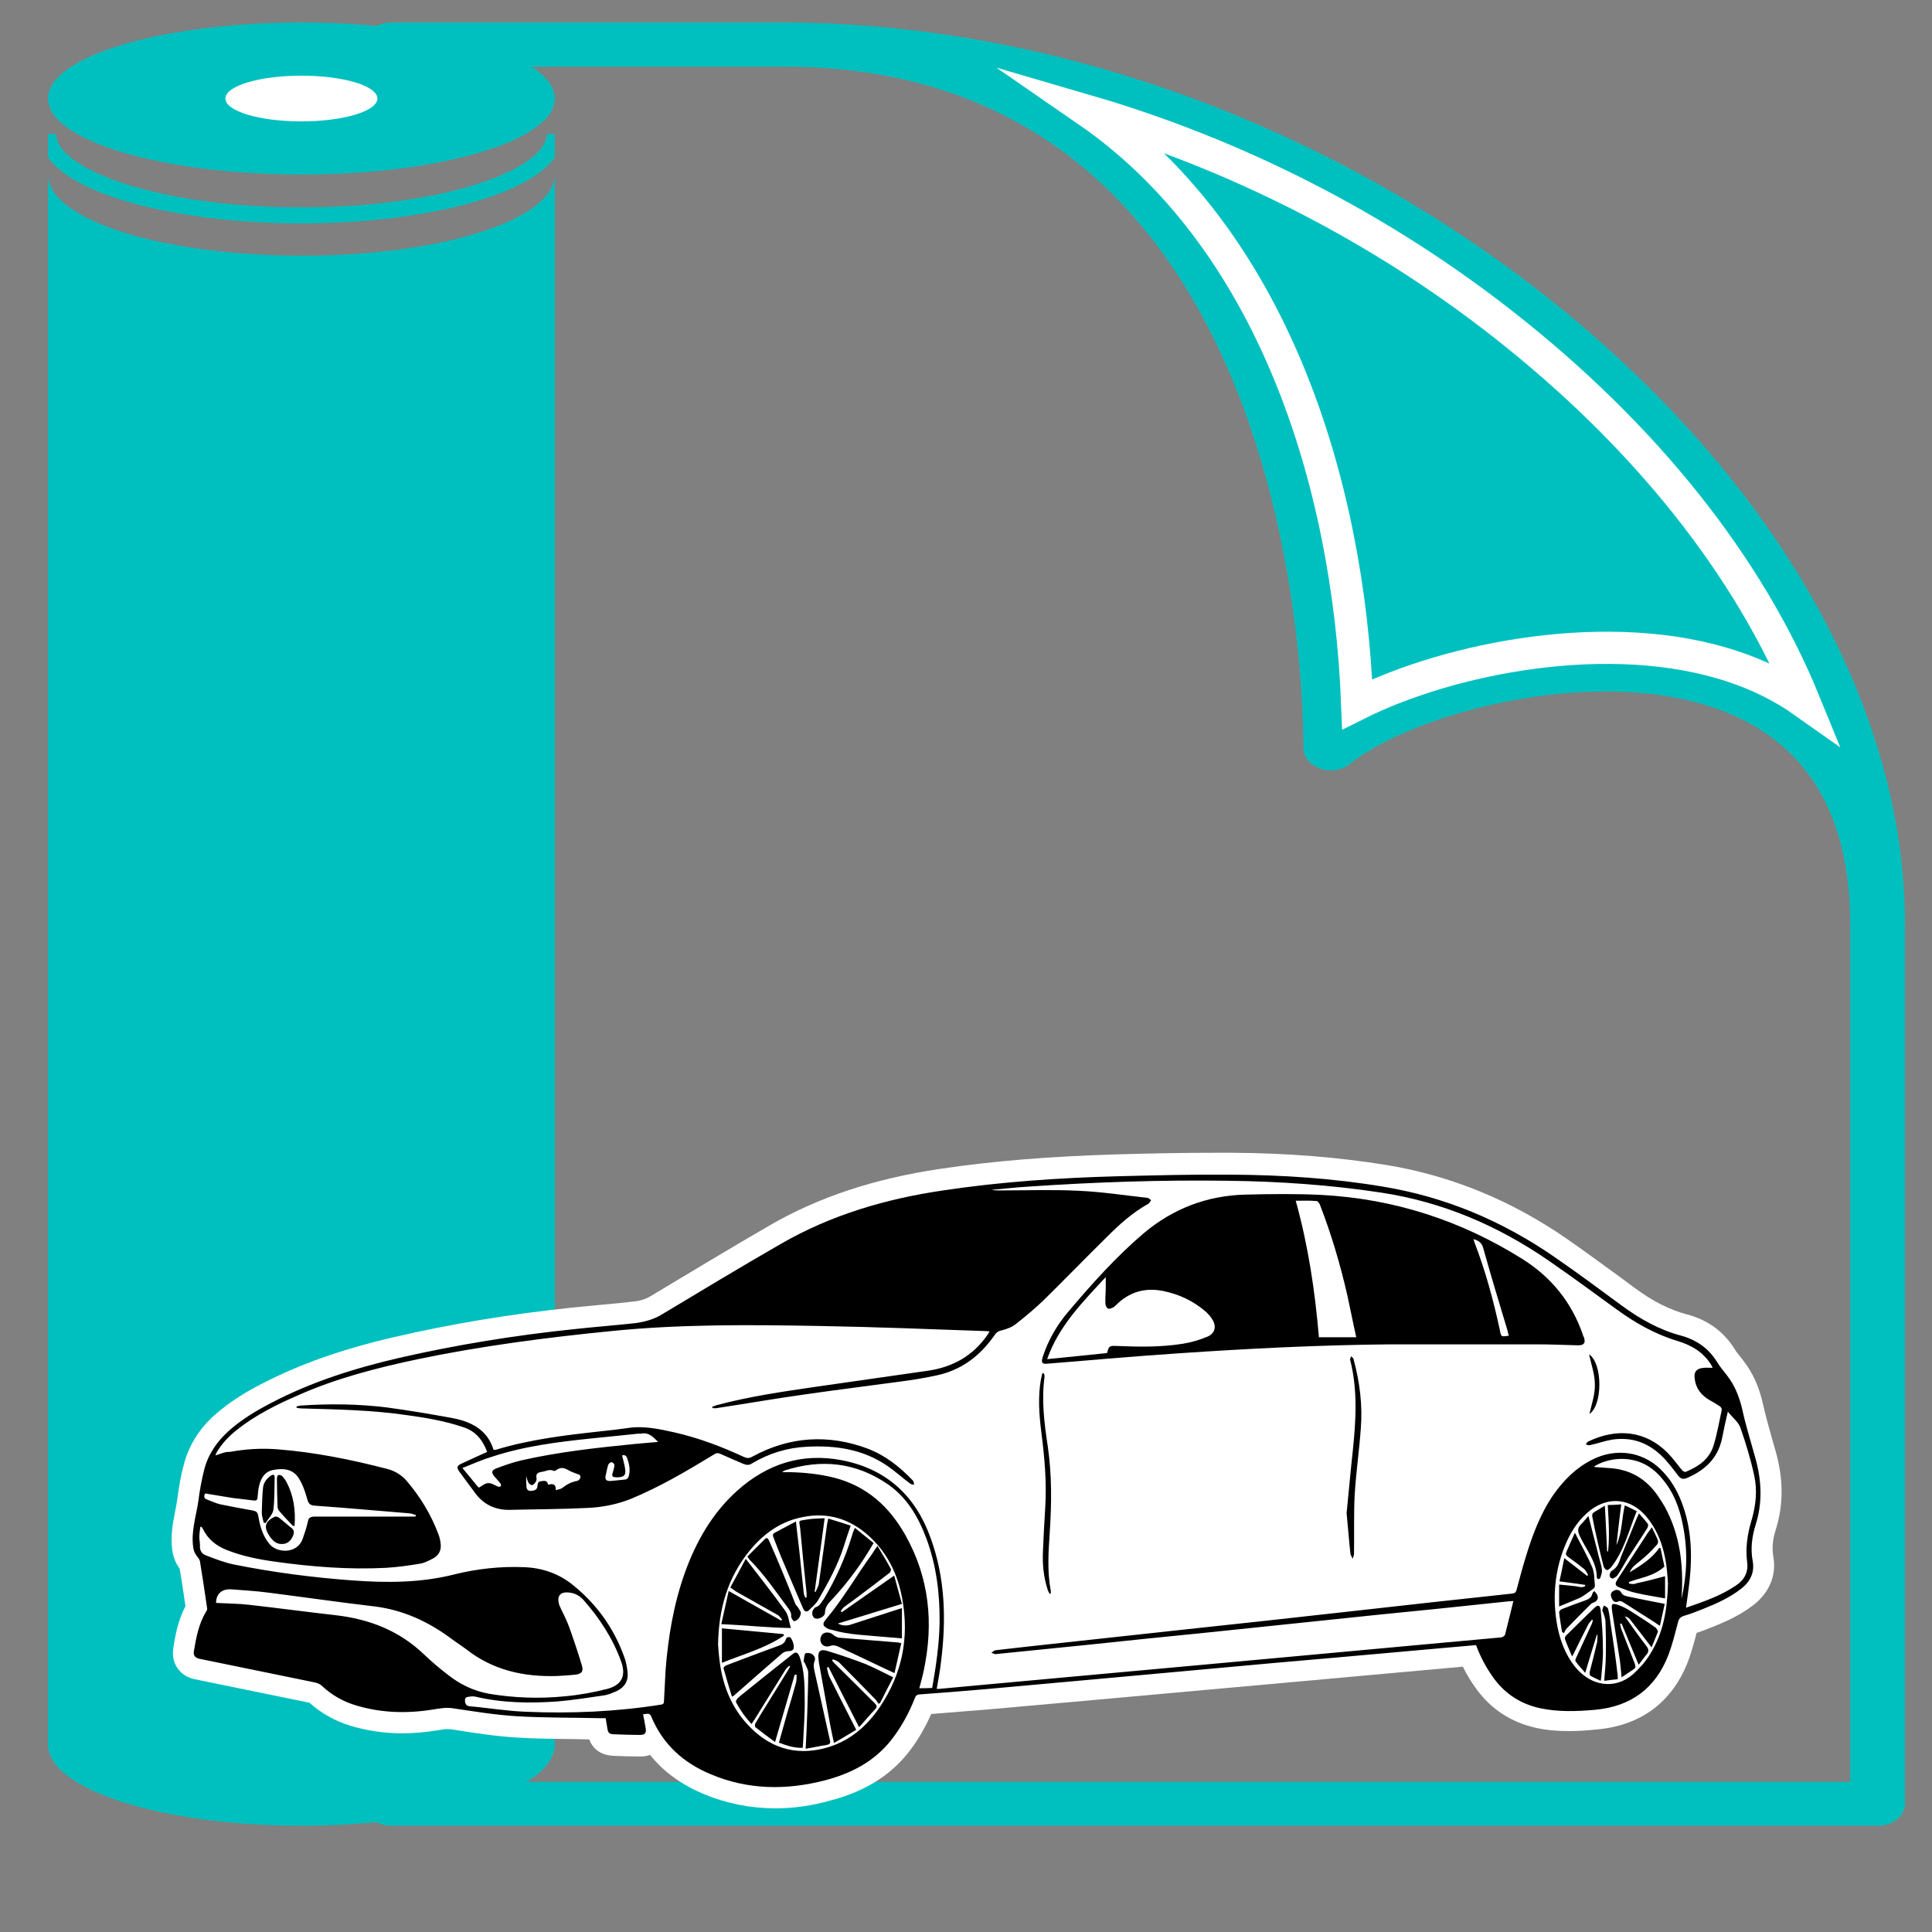
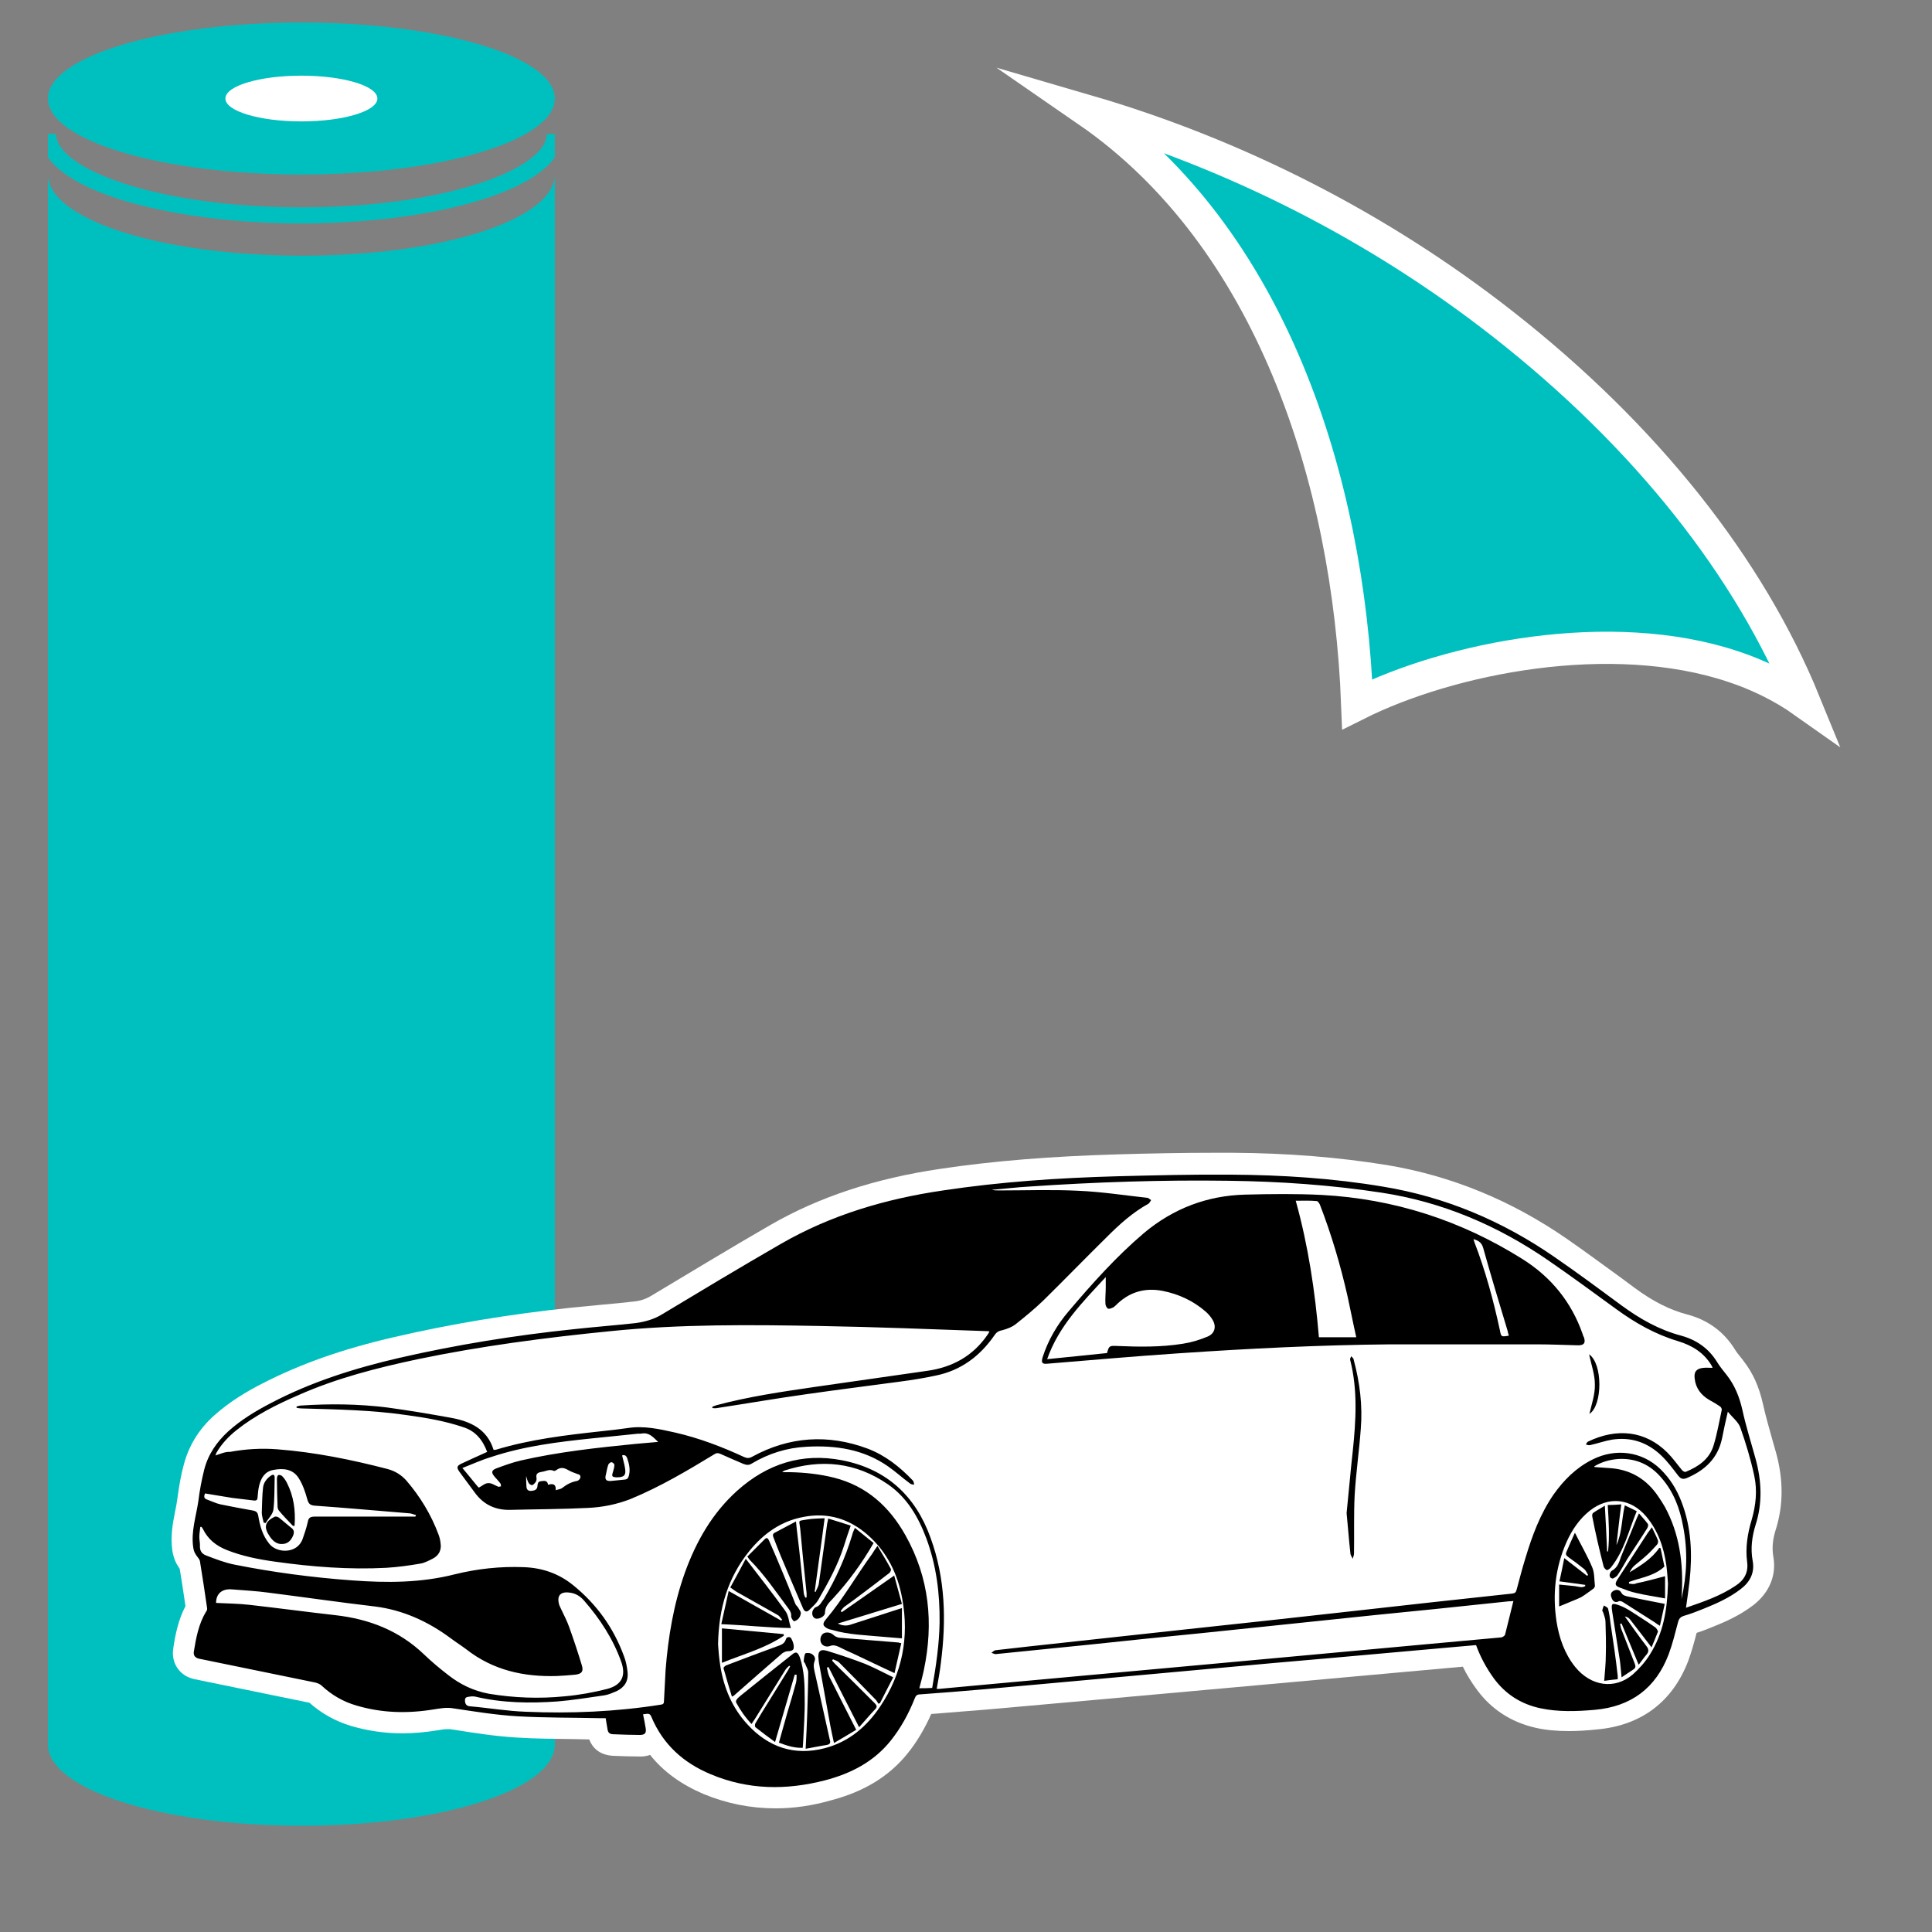
<svg xmlns="http://www.w3.org/2000/svg" id="Layer_1" viewBox="0 0 60 60" style="enable-background:new 0 0 60 60;">
  <rect x="0" y="0" width="60" height="60" fill="#808080" stroke="none" />
  <style>.st0{fill:#00C0BF;}
.st1{fill:#FFFFFF;}
.st2{fill:#00C0BF;stroke:#FFFFFF;stroke-miterlimit:10;}</style>
  <g>
    <g>
      <g>
        <g>
          <path class="st0" d="M17.23 5.42v48.76c0 1.4-3.53 2.52-7.87 2.52-4.35.0-7.87-1.13-7.87-2.52V5.42c0 1.4 3.53 2.52 7.87 2.52C13.71 7.95 17.23 6.82 17.23 5.42z" />
          <ellipse class="st0" cx="9.36" cy="3.06" rx="7.87" ry="2.36" />
          <ellipse class="st1" cx="9.36" cy="3.06" rx="2.36" ry=".71" />
        </g>
-         <path class="st0" d="M47.87 9.09C41.05 3.76 32.48.7 24.35.7h-12.2c-.46.0-.84.31-.84.69.0.37.38.68.84.68h12.2c15.68.0 16.13 19 16.13 21.17.0.28.21.52.53.63.31.11.68.05.92-.15 1.93-1.55 7.39-3.04 11.24-1.76 2.85.95 4.29 3.22 4.29 6.74v26.64l.85 1.36c.47.0.85-.3.85-.68V28.7C59.16 21.86 55.05 14.72 47.87 9.09zM53.82 20.7c-3.8-1.27-8.79-.27-11.67 1.17-.27-7-2.69-14.5-8.37-18.42 4.59 1.34 9.04 3.59 12.9 6.62 4.44 3.48 7.65 7.55 9.36 11.74C55.32 21.3 54.55 20.94 53.82 20.7zm3.64 34.64H12.15c-.46.0-.84.3-.84.68s.38.68.84.68h46.16L57.46 55.34z" />
        <path class="st2" d="M56.04 21.81c-.72-.51-1.49-.87-2.22-1.11-3.8-1.27-8.79-.27-11.67 1.17-.27-7-2.69-14.5-8.37-18.42 4.59 1.34 9.04 3.59 12.9 6.62 4.44 3.48 7.65 7.55 9.36 11.74z" />
        <g>
          <path class="st0" d="M17.23 4.16v.72c-.06.1-.15.2-.25.29-1.23 1.15-4.5 1.77-7.62 1.77s-6.4-.62-7.62-1.77c-.1-.09-.19-.19-.25-.29V4.16h.25c0 1.08 3.13 2.28 7.62 2.28s7.62-1.2 7.62-2.28h.25z" />
        </g>
      </g>
    </g>
  </g>
  <g>
    <path class="st1" d="M24.09 56.16c-.78.0-1.53-.15-2.25-.45-.68-.29-1.24-.69-1.65-1.21-.08.03-.18.05-.3.05-.28.0-.55-.01-.81-.02-.39-.01-.66-.19-.78-.51l-.43-.01C17.25 54 16.64 54 16.03 53.96c-.65-.04-1.3-.14-1.92-.24l-.15-.02c-.02.0-.03.0-.05.0-.13.0-.21.02-.28.03-.43.07-.79.1-1.14.1-.55.0-1.08-.08-1.59-.23-.49-.15-.92-.39-1.29-.72l-3.56-.73c-.46-.09-.74-.49-.67-.95.06-.41.15-.88.38-1.32-.06-.39-.11-.77-.18-1.16-.04-.06-.07-.11-.1-.16-.07-.14-.11-.28-.13-.42-.06-.45.02-.85.09-1.21.03-.13.05-.26.07-.4.05-.37.11-.73.2-1.05.15-.57.46-1.09.94-1.52.49-.44 1.04-.76 1.47-.98 1.18-.61 2.49-1.08 4.14-1.46 1.73-.4 3.52-.7 5.49-.91.31-.03.62-.06.93-.09.33-.03.67-.06 1-.1.21-.02.38-.08.53-.17 1.24-.74 2.47-1.49 3.72-2.21 1.51-.87 3.24-1.44 5.27-1.74 1.67-.25 3.46-.39 5.49-.45 1.02-.03 2.04-.05 3.06-.05h.51c1.74.01 3.31.14 4.8.38 2 .33 3.88 1.1 5.61 2.3.58.4 1.14.82 1.71 1.23l.39.29c.57.42 1.09.68 1.62.82.65.17 1.15.54 1.49 1.09.06.1.14.19.21.28l.06.08c.29.37.48.8.6 1.33.08.36.18.71.28 1.07l.12.42c.24.86.24 1.66-.01 2.44-.09.29-.11.55-.07.8.11.59-.12 1.13-.62 1.52-.42.32-.87.52-1.3.69-.15.06-.3.12-.46.17-.08.32-.16.59-.26.87-.49 1.28-1.47 2.01-2.84 2.13-.29.03-.58.05-.86.05-.38.0-.72-.03-1.03-.1-.76-.17-1.38-.57-1.83-1.18-.17-.23-.32-.47-.44-.72.0.0-13.92 1.26-14.77 1.33-.58.05-1.16.09-1.74.14-.2.45-.44.86-.73 1.22-.57.71-1.35 1.19-2.38 1.46C25.22 56.08 24.64 56.16 24.09 56.16z" />
    <path class="st1" d="M54.52 45.3c-.14-.51-.3-1.01-.41-1.52-.09-.39-.23-.75-.48-1.07-.11-.14-.22-.27-.31-.42-.26-.42-.64-.68-1.11-.81-.68-.18-1.28-.52-1.84-.93-.69-.51-1.38-1.02-2.09-1.51-1.62-1.12-3.39-1.87-5.34-2.19-1.56-.26-3.12-.36-4.7-.37-1.18-.01-2.36.02-3.54.05-1.81.05-3.62.17-5.41.44-1.78.26-3.48.76-5.04 1.66-1.25.72-2.48 1.46-3.71 2.2-.25.15-.52.22-.8.26-.64.07-1.29.12-1.93.19-1.82.19-3.62.48-5.41.89-1.38.32-2.72.74-3.98 1.4-.48.25-.93.52-1.33.88-.36.33-.63.72-.75 1.2-.08.32-.14.64-.18.97C6.09 47.09 5.93 47.56 6 48.05c.01.07.03.15.07.21.04.08.13.15.14.23.08.48.15.96.22 1.44.01.04.0.09-.03.12-.23.38-.31.81-.38 1.24C6 51.41 6.06 51.48 6.17 51.51c1.2.25 2.41.49 3.61.74.08.02.16.05.21.1.31.29.67.5 1.09.62.78.23 1.57.25 2.37.12.2-.03.39-.07.6-.04.67.1 1.34.21 2.01.25.86.05 1.73.04 2.59.06.05.0.1.0.16.0.02.11.03.2.05.3.02.16.06.2.23.2.26.01.52.02.78.02.16.0.21-.06.18-.22-.02-.14-.05-.27-.08-.42.12-.01.21-.06.26.08.36.86 1 1.43 1.84 1.78 1.16.49 2.35.5 3.55.19.8-.21 1.51-.57 2.04-1.23.32-.4.56-.84.75-1.32.03-.08.07-.12.17-.12.67-.05 1.34-.1 2.01-.16 1.22-.11 2.43-.22 3.65-.33 1.1-.1 2.2-.2 3.3-.3 1.31-.12 2.61-.24 3.92-.35 1.12-.1 2.24-.2 3.36-.3.34-.03.68-.06 1.02-.09.14.38.32.71.55 1.03.36.49.84.8 1.44.93.56.12 1.13.1 1.7.05 1.12-.1 1.89-.67 2.29-1.72.12-.32.2-.65.29-.99.03-.12.07-.17.19-.21.21-.06.41-.14.61-.22.4-.16.8-.34 1.15-.61.29-.22.44-.51.37-.88-.07-.38-.02-.75.09-1.11C54.74 46.68 54.71 45.99 54.52 45.3z" />
    <g>
      <g>
        <path d="M54.52 45.3c-.14-.51-.3-1.01-.41-1.52-.09-.39-.23-.75-.48-1.07-.11-.14-.22-.27-.31-.42-.26-.42-.64-.68-1.11-.81-.68-.18-1.28-.52-1.84-.93-.69-.51-1.38-1.02-2.09-1.51-1.62-1.12-3.39-1.87-5.34-2.19-1.56-.26-3.12-.36-4.7-.37-1.18-.01-2.36.02-3.54.05-1.81.05-3.62.17-5.41.44-1.78.26-3.48.76-5.04 1.66-1.25.72-2.48 1.46-3.71 2.2-.25.15-.52.22-.8.26-.64.07-1.29.12-1.93.19-1.82.19-3.62.48-5.41.89-1.38.32-2.72.74-3.98 1.4-.48.25-.93.52-1.33.88-.36.33-.63.72-.75 1.2-.08.32-.14.64-.18.97C6.09 47.09 5.93 47.56 6 48.05c.01.07.03.15.07.21.04.08.13.15.14.23.08.48.15.96.22 1.44.01.04.0.09-.03.12-.23.38-.31.81-.38 1.24C6 51.41 6.06 51.48 6.17 51.51c1.2.25 2.41.49 3.61.74.08.02.16.05.21.1.31.29.67.5 1.09.62.78.23 1.57.25 2.37.12.2-.03.39-.07.6-.04.67.1 1.34.21 2.01.25.86.05 1.73.04 2.59.06.05.0.1.0.16.0.02.11.03.2.05.3.02.16.06.2.23.2.26.01.52.02.78.02.16.0.21-.06.18-.22-.02-.14-.05-.27-.08-.42.12-.01.21-.06.26.08.36.86 1 1.43 1.84 1.78 1.16.49 2.35.5 3.55.19.8-.21 1.51-.57 2.04-1.23.32-.4.56-.84.75-1.32.03-.08.07-.12.17-.12.67-.05 1.34-.1 2.01-.16 1.22-.11 2.43-.22 3.65-.33 1.1-.1 2.2-.2 3.3-.3 1.31-.12 2.61-.24 3.92-.35 1.12-.1 2.24-.2 3.36-.3.34-.03.68-.06 1.02-.09.14.38.32.71.55 1.03.36.49.84.8 1.44.93.56.12 1.13.1 1.7.05 1.12-.1 1.89-.67 2.29-1.72.12-.32.2-.65.29-.99.03-.12.07-.17.19-.21.21-.06.41-.14.61-.22.4-.16.8-.34 1.15-.61.29-.22.44-.51.37-.88-.07-.38-.02-.75.09-1.11C54.74 46.68 54.71 45.99 54.52 45.3zM6.37 46.38c.28.05.56.09.85.14.22.03.45.05.67.08C7.97 46.61 8 46.57 8 46.49c.01-.12.02-.24.05-.36.06-.23.17-.43.44-.48.31-.06.61-.03.79.26.12.19.2.42.26.64.04.15.09.2.24.21.99.07 1.97.16 2.96.24.06.01.12.04.18.05-.01.02-.01.03-.02.05-.24.0-.48.0-.72.0-.8.0-1.61.0-2.41.0-.12.0-.19.03-.21.16-.04.18-.1.36-.16.53-.17.48-.81.45-1.04.15-.21-.26-.29-.56-.34-.87C8 46.97 7.96 46.93 7.85 46.91c-.33-.06-.67-.12-1-.19-.14-.03-.28-.1-.42-.15C6.34 46.54 6.32 46.48 6.37 46.38zm7.55 5.64c-.26-.2-.51-.41-.74-.63-.78-.75-1.71-1.11-2.77-1.23-.89-.1-1.77-.22-2.66-.32-.34-.04-.68-.04-1.04-.06.0-.28.18-.45.5-.42.37.03.75.05 1.12.1 1.1.14 2.2.3 3.31.43.88.11 1.66.47 2.36.99.16.12.32.22.48.34.83.65 1.78.86 2.81.83.19-.01.37-.02.56-.04.21-.02.28-.1.22-.29-.12-.4-.25-.79-.39-1.18-.07-.2-.17-.39-.26-.58-.02-.04-.03-.07-.05-.11-.09-.29.03-.43.32-.39.18.02.33.11.45.25.49.56.9 1.19 1.15 1.89.16.44.02.73-.43.85-.43.11-.87.19-1.32.23-.79.08-1.58.05-2.36-.08C14.7 52.51 14.29 52.31 13.92 52.02zM27.34 52.99c-.42.63-.97 1.1-1.72 1.3-.95.25-1.76-.03-2.41-.74-.47-.51-.73-1.13-.84-1.81-.04-.25-.06-.51-.07-.67.02-1.14.31-2.08.97-2.9.44-.54.98-.93 1.68-1.06.76-.15 1.43.06 2 .56.6.53.93 1.21 1.07 1.98C28.24 50.85 28.02 51.97 27.34 52.99zM28.55 52.43c.05-.19.1-.37.14-.56C29 50.4 28.86 49 28.12 47.68c-.5-.89-1.2-1.53-2.22-1.79-.44-.11-.9-.16-1.35-.17-.08.0-.16.0-.26.0.04-.03.05-.04.07-.05 1.14-.37 2.22-.26 3.22.43.59.41.94 1.01 1.19 1.68.31.84.42 1.71.41 2.6-.01.68-.11 1.36-.23 2.04C28.81 52.43 28.69 52.43 28.55 52.43zm22.69-1.05c-.14.23-.33.44-.53.62-.56.48-1.3.37-1.79-.23-.33-.41-.5-.9-.58-1.41-.13-.85-.04-1.68.31-2.47.17-.38.4-.72.73-.98.58-.45 1.26-.38 1.74.18.37.44.55.96.63 1.52.03.22.04.44.05.57C51.78 50.01 51.65 50.73 51.24 51.38zM52.22 49.66c0-.06.01-.11.01-.17.05-.94-.07-1.86-.53-2.7-.06-.1-.12-.2-.19-.3-.37-.56-.89-.87-1.57-.9-.14-.01-.28-.02-.42-.03.0.0.0-.01-.01-.02.23-.14.48-.21.75-.23.55-.03 1 .18 1.35.6.37.43.56.94.66 1.49C52.42 48.16 52.39 48.91 52.22 49.66zM54.26 48.52c.04.31-.09.55-.35.72-.47.32-1 .5-1.55.69.04-.29.08-.55.11-.82.09-.84.06-1.67-.25-2.47-.15-.39-.36-.73-.66-1.02-.56-.54-1.38-.66-2.11-.29-.5.25-.88.63-1.2 1.08-.42.61-.67 1.29-.88 1.99-.1.32-.18.64-.27.97-.02.08-.05.11-.14.12-1.67.18-3.33.36-5 .55-1.71.19-3.41.38-5.12.56-1.62.18-3.25.35-4.87.53-.35.04-.71.08-1.06.12-.04.01-.08.05-.12.08.04.01.09.04.13.04.99-.1 1.98-.2 2.97-.3 1.14-.12 2.27-.24 3.41-.35 1.22-.13 2.44-.25 3.65-.38s2.41-.25 3.62-.37c.76-.08 1.53-.16 2.29-.24.04.0.08.0.14-.01-.09.36-.17.7-.26 1.05-.01.03-.07.07-.11.08-.77.07-1.53.14-2.3.21-1.2.11-2.4.22-3.59.33-1.09.1-2.18.2-3.27.3-1.21.11-2.41.22-3.62.33-1.09.1-2.19.2-3.28.3-.43.04-.86.08-1.3.12-.06.01-.11.01-.18.01.05-.28.1-.54.13-.81.17-1.32.14-2.62-.32-3.88-.47-1.31-1.37-2.14-2.75-2.41-1.24-.24-2.32.11-3.25.94-.78.7-1.28 1.58-1.63 2.55-.35.98-.52 2-.6 3.03-.02.32-.03.64-.05.96.0.07-.02.1-.1.11-1.39.22-2.79.28-4.19.22-.58-.02-1.16-.12-1.74-.17-.12-.01-.15-.09-.15-.19.0-.1.08-.1.15-.11.05-.01.11-.01.17.0.84.2 1.7.21 2.55.15.49-.04.97-.12 1.46-.19.13-.02.26-.08.38-.13.25-.12.37-.32.34-.59-.02-.17-.05-.34-.11-.49-.32-.88-.85-1.62-1.58-2.21-.44-.36-.96-.54-1.53-.56-.73-.03-1.45.05-2.14.22-1.06.27-2.12.27-3.2.19-1.23-.09-2.45-.25-3.65-.49-.3-.06-.58-.17-.87-.28-.16-.06-.21-.16-.2-.33.0-.08-.02-.16-.02-.25.0-.1.02-.21.03-.31.01.0.03.0.04.0.01.02.03.04.04.06.16.33.42.53.75.66.48.19.99.29 1.5.36 1.14.16 2.29.25 3.44.19.35-.02.71-.07 1.06-.13.13-.02.26-.09.38-.15.2-.1.29-.27.25-.5-.01-.09-.03-.17-.06-.25-.23-.62-.57-1.18-1-1.68-.16-.18-.36-.3-.59-.36-1.12-.29-2.25-.52-3.41-.61-.5-.04-.99-.01-1.48.08C7 45.08 6.85 45.15 6.69 45.2c.01-.02.02-.05.03-.08.16-.28.38-.51.63-.71.58-.46 1.24-.79 1.91-1.08 1.19-.53 2.45-.85 3.72-1.12 1.97-.41 3.97-.67 5.98-.87 2.17-.22 4.34-.2 6.51-.16 1.73.03 3.46.1 5.18.16.02.0.04.0.08.01-.02.04-.04.07-.06.1-.45.66-1.09 1.01-1.86 1.12-1.16.17-2.33.33-3.49.5-1.03.15-2.06.3-3.07.57-.04.01-.08.03-.13.05.0.01.0.03.01.04.04.0.09.01.13.0.92-.14 1.84-.3 2.77-.43.97-.14 1.94-.26 2.9-.39.38-.05.76-.11 1.13-.19.79-.16 1.38-.61 1.83-1.26.06-.09.13-.13.24-.15.15-.04.31-.1.43-.2.29-.23.58-.47.85-.73.66-.65 1.31-1.32 1.97-1.97.39-.39.8-.76 1.29-1.03.03-.02.05-.07.08-.11-.04-.02-.08-.07-.12-.07-.72-.08-1.43-.19-2.15-.22-.81-.04-1.62-.01-2.44-.01-.08.0-.16.0-.24-.02.39-.03.78-.08 1.16-.1 2.06-.14 4.13-.21 6.2-.18 1.59.02 3.18.13 4.75.37 1.89.29 3.6 1.02 5.17 2.1.71.49 1.42 1.01 2.12 1.52.59.43 1.21.78 1.91.99.43.13.8.35 1.04.75.01.02.02.04.03.06.0.0.0.01.0.02-.09.0-.19-.01-.28.0-.21.02-.3.12-.27.33.03.3.2.52.46.67.11.06.23.13.33.2.03.02.06.08.05.11-.08.36-.14.73-.25 1.09-.13.44-.48.67-.87.83-.03.01-.08-.02-.11-.05-.15-.18-.29-.38-.46-.55-.68-.68-1.57-.77-2.46-.34-.03.01-.05.06-.07.09.04.01.09.03.13.02.23-.05.45-.13.68-.17.59-.09 1.1.08 1.53.49.2.19.36.41.53.63.08.1.15.12.27.07.56-.24.96-.61 1.09-1.23.05-.26.11-.53.18-.83.14.18.33.32.39.5.17.48.32.98.43 1.49.1.46.05.92-.08 1.37C54.27 47.63 54.2 48.07 54.26 48.52z" />
        <path d="M49.15 41.43c-.35-1-.98-1.77-1.87-2.33-1.91-1.2-3.99-1.87-6.23-1.99-.79-.04-1.59-.03-2.38-.01-1.18.03-2.23.43-3.14 1.19-.86.73-1.61 1.57-2.34 2.43-.36.42-.64.9-.81 1.43-.05.17-.02.22.16.2 1.35-.11 2.69-.23 4.04-.32 2.2-.15 4.4-.26 6.6-.28 1.52.0 3.03.0 4.55.0.43.0.85.02 1.28.03.18.0.24-.07.18-.25C49.17 41.5 49.16 41.47 49.15 41.43zM37.5 41.51c-.24.1-.5.18-.76.22-.68.11-1.37.1-2.05.07-.24-.01-.25.0-.31.22-.61.06-1.23.13-1.86.19.36-1.03 1.1-1.77 1.82-2.55.0.12.0.22.0.32.0.17-.02.34-.01.51.0.05.04.13.08.15.05.02.12-.02.17-.04.02-.01.04-.04.06-.05.41-.42.9-.57 1.47-.46.5.1.95.31 1.33.64.09.08.17.17.23.28C37.78 41.21 37.72 41.42 37.5 41.51zM40.96 41.53c-.12-1.42-.33-2.84-.72-4.24.23.0.44-.01.65.01.04.0.08.07.1.11.36.93.64 1.88.86 2.85.09.41.17.83.27 1.27C41.72 41.53 41.35 41.53 40.96 41.53zM46.58 41.31c-.2-.93-.45-1.85-.79-2.73-.01-.03-.02-.06-.03-.1.15.05.25.1.3.27.24.86.5 1.72.76 2.58.01.05.02.1.04.15C46.62 41.52 46.62 41.52 46.58 41.31z" />
        <path d="M26.95 44.99c-1.23-.46-2.44-.38-3.59.25-.09.05-.16.05-.25.01-.69-.32-1.4-.59-2.14-.76-.49-.11-.98-.22-1.48-.14-.27.04-.55.07-.83.1-1.1.12-2.19.25-3.25.57-.02.01-.04.0-.08.01-.2-.65-.72-.89-1.33-1-.66-.12-1.32-.23-1.98-.32-.89-.11-1.78-.12-2.67-.06-.05.0-.09.02-.14.03.0.01.0.03.0.04.05.01.1.02.15.02 1.1.03 2.2.05 3.29.21.58.08 1.17.18 1.73.37.39.12.61.4.75.77-.27.12-.53.24-.79.36-.15.07-.17.12-.07.26.16.22.32.43.48.65.27.37.64.54 1.09.53.8-.02 1.61-.02 2.41-.06.46-.02.91-.11 1.34-.28.92-.38 1.76-.88 2.6-1.39.06-.04.11-.04.18-.01.24.11.48.21.71.31.1.04.18.05.27-.01.52-.31 1.09-.49 1.7-.52.91-.05 1.77.08 2.53.61.23.16.45.36.68.53.03.03.09.03.13.04-.01-.04-.01-.1-.04-.13C27.95 45.56 27.5 45.2 26.95 44.99zM18.02 45.9c-.01.04-.06.08-.09.09-.18.03-.33.11-.47.22-.05.04-.12.04-.2.07.01-.22-.12-.2-.24-.17-.02-.15-.13-.12-.22-.11-.1.01-.1.08-.11.16-.01.1-.08.13-.18.14s-.15-.03-.16-.12c-.01-.12-.01-.23-.01-.34.02.07.04.15.08.22.02.03.08.07.11.06.04-.01.08-.06.11-.1.02-.03.03-.09.02-.13-.02-.13.05-.16.16-.18.12-.01.24-.1.38-.03.01.01.05-.01.07-.02.12-.09.22-.09.35-.02.1.06.21.1.32.14C18.01 45.79 18.04 45.84 18.02 45.9zM19.53 45.83c-.02.07-.04.11-.13.12-.13.01-.27.03-.4.04-.18.02-.23-.04-.18-.21.02-.1.04-.2.07-.29.01-.03.06-.08.1-.08.03.0.09.05.09.08.0.07-.02.14-.04.21-.05.15-.04.17.11.18.23.0.3-.06.26-.29-.02-.13-.06-.25-.09-.39.08-.03.13.01.16.09C19.54 45.47 19.58 45.64 19.53 45.83zM19.75 44.84c-1.21.12-2.41.25-3.59.52-.25.06-.5.15-.74.24-.16.06-.17.13-.06.26.06.07.12.13.18.21.02.02.01.06.02.09-.03.0-.06.02-.09.01-.1-.04-.21-.12-.31-.11-.1.0-.19.09-.29.14-.03-.03-.06-.06-.09-.1-.13-.16-.26-.32-.42-.51.31-.12.59-.25.89-.34 1.02-.34 2.08-.47 3.14-.58.46-.05.92-.09 1.37-.14.06-.01.11.0.17-.01.23-.04.35.11.51.26C20.19 44.8 19.97 44.82 19.75 44.84z" />
        <path d="M41.96 42.12c-.01.04-.04.08-.03.11.24.94.18 1.89.08 2.85-.07.62-.12 1.24-.19 1.91.04.39.07.83.12 1.27.01.05.05.1.07.15.01-.05.04-.11.04-.16.01-.6-.01-1.21.02-1.81.04-.69.14-1.37.19-2.06.06-.73-.03-1.45-.22-2.15C42.04 42.18 41.99 42.15 41.96 42.12z" />
-         <path d="M32.54 44.92c-.11-.72-.2-1.44-.1-2.17.0-.03-.01-.07-.02-.1-.02.0-.04.0-.05.0-.01.06-.03.11-.04.17-.1.55-.06 1.11.01 1.66.1.78.17 1.56.12 2.35-.03.45-.05.89-.07 1.34-.02.41.02.82.15 1.21.01.04.04.08.06.12.01.0.02-.01.03-.01.0-.03.01-.07.0-.1-.11-.6-.07-1.19-.03-1.79C32.66 46.71 32.67 45.81 32.54 44.92z" />
        <path d="M49.36 43.91c.41-.26.42-1.56-.01-1.85.07.32.18.63.18.93C49.54 43.3 49.43 43.61 49.36 43.91z" />
        <path d="M24.5 48.92c.15.34.29.69.44 1.03.04.09.1.13.18.06.1-.1.22-.2.29-.32.31-.54.61-1.08.8-1.68.06-.2.13-.4.21-.63-.24-.08-.47-.15-.7-.22-.01.08-.02.11-.03.15-.09.62-.17 1.25-.26 1.87-.01.09-.07.17-.1.26-.01.0-.02-.01-.03-.01.1-.75.21-1.5.31-2.28-.2.01-.38.01-.55.04-.3.05-.24.01-.21.27.06.67.13 1.35.2 2.02.0.04.0.09.0.13-.01.0-.03.0-.04.01-.02-.05-.05-.11-.05-.16-.05-.44-.09-.89-.14-1.33-.03-.28-.07-.56-.1-.88-.23.12-.43.23-.64.34-.09.04-.09.09-.05.18C24.17 48.14 24.33 48.53 24.5 48.92z" />
        <path d="M25.65 50.29c-.12.14-.1.21.06.29.04.02.09.03.14.04.5.15 1.03.16 1.55.21.2.02.4.03.61.05.0-.32.0-.63.0-.94-.56.18-1.09.35-1.61.52-.13.04-.27.02-.38-.04.65-.2 1.31-.4 1.99-.61-.09-.31-.16-.6-.24-.88-.56.39-1.09.76-1.63 1.14-.01-.01-.02-.03-.03-.04.03-.04.06-.08.1-.12.11-.08.22-.16.33-.24.36-.27.72-.54 1.08-.82.03-.02.06-.1.05-.12-.13-.24-.27-.47-.42-.72-.07.1-.12.17-.16.24C26.59 48.94 26.18 49.66 25.65 50.29z" />
        <path d="M24.59 51.39c-.53.42-1.06.84-1.59 1.27-.04.04-.09.07-.12.12-.02.02-.03.07-.02.09.13.24.28.46.48.67.04-.06.07-.11.1-.15.32-.51.63-1.02.95-1.53.03-.05.08-.09.12-.13.01.01.02.02.03.02-.02.04-.04.07-.06.11-.21.34-.42.68-.63 1.02-.13.21-.27.43-.39.64-.02.03-.02.1.0.12.19.15.39.3.61.46.21-.72.41-1.41.61-2.09.02.0.04.0.06.0.0.08.0.17-.02.25-.08.3-.17.6-.26.9-.09.32-.18.63-.27.96.24.09.48.17.74.16.0-.06.01-.1.01-.14.02-.46.06-.93.05-1.39.0-.43-.01-.86-.15-1.28C24.77 51.3 24.72 51.28 24.59 51.39z" />
        <path d="M25.69 51.27c-.22-.07-.3.02-.27.25.0.03.01.07.01.1.12.66.24 1.32.36 1.99.03.16.07.33.11.52.24-.14.46-.27.69-.41-.29-.57-.56-1.1-.83-1.64-.04-.09-.06-.19-.08-.29.02-.01.03-.01.05-.02.31.61.62 1.23.95 1.87.18-.2.33-.38.5-.56.07-.07.05-.12-.01-.18-.41-.41-.82-.82-1.24-1.23-.03-.03-.06-.07-.09-.1.01-.01.02-.03.03-.04.06.03.14.05.19.1.38.38.76.77 1.14 1.16.03.03.05.08.08.12.02-.01.04-.01.05-.02.13-.26.27-.53.41-.8-.31-.15-.59-.3-.88-.42C26.47 51.52 26.08 51.39 25.69 51.27z" />
        <path d="M24.39 50.03c-.39-.54-.8-1.06-1.23-1.62-.17.32-.32.6-.48.89.09.06.15.11.22.15.42.24.84.47 1.26.71.05.03.09.1.13.14-.01.01-.02.02-.03.03-.53-.3-1.07-.6-1.63-.92-.08.35-.15.68-.23 1.03.74.03 1.44.11 2.16.12C24.5 50.36 24.49 50.17 24.39 50.03z" />
        <path d="M26.06 50.86c-.06-.01-.13-.04-.17-.08-.08-.08-.22-.11-.32-.05-.08.05-.12.19-.07.29.04.09.16.14.27.1.1-.04.18-.02.27.02.16.08.33.16.49.23.41.19.81.39 1.25.59.07-.32.14-.62.21-.93-.05-.01-.07-.01-.08-.02C27.3 50.96 26.68 50.91 26.06 50.86z" />
        <path d="M24.46 51.28c.09.0.19-.02.19-.11.01-.1-.03-.2-.08-.29-.03-.06-.14-.05-.16.02-.05.17-.18.19-.31.24-.52.19-1.03.38-1.55.58-.03.01-.09.07-.08.09.08.29.17.59.26.88.04-.02.05-.02.06-.03.5-.44 1-.88 1.51-1.32C24.35 51.31 24.41 51.28 24.46 51.28z" />
        <path d="M25.34 49.91c-.04.01-.07.06-.09.09-.06.11-.01.26.1.27.11.01.27-.08.27-.18.0-.21.13-.32.25-.45.48-.52.89-1.08 1.26-1.72-.19-.15-.38-.31-.58-.47-.02.05-.03.07-.04.09-.02.05-.04.1-.05.15-.21.69-.5 1.34-.87 1.96C25.51 49.75 25.47 49.87 25.34 49.91z" />
        <path d="M25.32 52.01c-.03-.14-.08-.28-.02-.43.04-.1-.03-.19-.12-.23-.05-.02-.16-.02-.17.0-.04.07-.04.16-.05.24.0.03.04.05.05.09.03.09.09.17.09.26.0.42-.02.83-.03 1.25-.01.36-.03.72-.05 1.12.24-.04.45-.09.66-.12.1-.02.12-.07.09-.16C25.62 53.35 25.47 52.68 25.32 52.01z" />
        <path d="M24.49 49.96c.05.07.09.14.08.24.0.05.07.15.09.15.12-.03.19-.12.21-.24.01-.06-.05-.12-.08-.18-.02-.04-.07-.07-.09-.12-.13-.33-.26-.66-.4-.99-.13-.32-.27-.64-.41-.96-.03-.06-.06-.14-.14-.06-.18.18-.36.36-.54.54.03.05.05.07.07.1C23.74 48.9 24.1 49.44 24.49 49.96z" />
        <path d="M24.34 50.75c-.64-.06-1.28-.12-1.92-.18.0.37.0.71.0 1.07.67-.27 1.34-.45 1.92-.84C24.34 50.78 24.34 50.76 24.34 50.75z" />
        <path d="M50.59 49.18c0-.02.0-.03.0-.05.37-.14.78-.18 1.1-.48-.04-.18-.08-.38-.12-.57-.01.0-.02-.01-.04-.01-.23.34-.58.55-.92.76.04-.08.08-.15.15-.21.13-.11.26-.21.39-.33.11-.1.21-.21.31-.32.03-.03.04-.09.03-.13-.05-.13-.12-.26-.19-.41-.05.07-.09.13-.13.18-.31.48-.62.95-.93 1.43-.1.15-.09.21.08.27.16.06.33.13.49.16.29.07.58.11.9.17.0-.24.0-.46.0-.69-.3.08-.59.16-.89.22C50.75 49.21 50.67 49.19 50.59 49.18z" />
        <path d="M51.42 50.55c-.24-.17-.49-.33-.74-.49-.12-.08-.25-.15-.38-.2-.25-.09-.27-.07-.23.2.08.51.16 1.02.24 1.53.02.16.03.31.05.5.14-.09.25-.17.36-.24.08-.05.08-.1.05-.18-.14-.36-.28-.72-.42-1.08-.02-.05-.02-.11-.04-.16.02.0.03-.01.05-.01.17.42.35.84.53 1.28.09-.11.16-.22.24-.31.08-.09.08-.17.0-.27-.23-.3-.45-.61-.67-.92.06.01.12.04.16.09.22.28.43.56.67.87.07-.17.14-.33.2-.49C51.49 50.65 51.45 50.58 51.42 50.55z" />
        <path d="M49.8 48.64c.01.05.06.1.1.12.02.01.09-.04.12-.07.42-.52.56-1.15.81-1.76-.13-.06-.24-.12-.37-.18-.1.42-.08.85-.26 1.23.05-.41.09-.82.15-1.26-.15.01-.28.02-.42.02.03.5.06.97.01 1.44-.01.0-.02.0-.03.0-.02-.46-.04-.92-.07-1.42-.14.09-.26.15-.37.23-.02.02-.03.08-.02.11C49.55 47.62 49.67 48.13 49.8 48.64z" />
-         <path d="M49.71 50c-.02-.16-.09-.17-.2-.06-.29.28-.58.56-.87.85-.03.03-.05.08-.04.11.06.17.14.34.22.54.03-.05.05-.07.05-.08.15-.31.3-.61.46-.92.03-.05.08-.1.11-.14.01.01.02.02.03.02-.01.03-.02.07-.03.1-.16.35-.32.69-.48 1.04-.02.04-.05.1-.03.13.08.12.18.22.3.36.13-.42.24-.8.36-1.18.01.0.02.0.02.0.0.08.0.15-.01.23-.07.31-.15.61-.23.92-.01.04.0.1.02.12.1.06.2.1.32.16.01-.06.02-.09.02-.12.02-.29.06-.58.05-.87C49.78 50.79 49.75 50.39 49.71 50z" />
        <path d="M49.48 49.34c.03-.02.06-.07.05-.11-.02-.18-.01-.38-.08-.55-.15-.36-.35-.7-.54-1.08-.1.22-.18.4-.26.59-.04.08-.01.12.06.17.17.12.33.24.49.37.05.04.08.12.12.18-.01.01-.02.02-.03.03-.23-.18-.45-.35-.71-.55-.05.26-.1.49-.15.72.28.04.54.07.8.11.0.01.0.03.0.04-.03.01-.07.03-.1.03-.07.0-.14-.02-.21-.03-.16-.02-.32-.03-.5-.05.0.24.0.45.0.68.23-.1.45-.18.67-.28C49.23 49.53 49.35 49.43 49.48 49.34z" />
        <path d="M50.35 49.46c-.05-.09-.15-.11-.25-.05-.11.07-.07.17-.04.24s.1.14.21.08c.03-.02.1.0.14.03.33.21.66.42.99.63.04.03.08.06.15.1.05-.23.1-.45.15-.68-.4-.08-.78-.15-1.15-.23C50.47 49.56 50.4 49.55 50.35 49.46z" />
        <path d="M50.02 50.44c-.02-.16-.04-.33-.08-.48-.01-.04-.08-.07-.13-.1-.02.05-.04.1-.05.15.0.02.02.05.03.07.03.1.07.19.07.29.01.34.02.68.01 1.03.0.26-.03.52-.05.8.15-.02.28-.04.42-.05.0-.05.0-.07.0-.1C50.18 51.5 50.1 50.97 50.02 50.44z" />
        <path d="M50.06 48.78c-.04.02-.06.08-.07.12-.01.03.01.07.02.09.02.02.07.04.09.03.05-.03.11-.06.14-.11.11-.16.2-.33.3-.5.2-.31.41-.62.61-.94.03-.04.05-.12.02-.15-.08-.11-.17-.2-.27-.32-.03.06-.04.1-.06.13-.17.41-.33.81-.5 1.22C50.29 48.5 50.24 48.68 50.06 48.78z" />
-         <path d="M49.59 48.99c0 .02.03.05.05.05.02.0.05-.02.06-.04.02-.08.06-.17.05-.24-.01-.13-.06-.26-.09-.39-.11-.42-.21-.84-.33-1.29-.09.1-.15.18-.23.26-.11.11-.11.21-.04.36C49.26 48.13 49.59 48.5 49.59 48.99z" />
-         <path d="M49.37 49.85c.03-.03.06-.06.09-.07.19-.06.22-.21.05-.37-.02.03-.06.06-.06.09-.03.13-.13.17-.24.21-.23.08-.47.17-.7.26-.04.01-.09.07-.09.1.02.2.06.41.09.61.02.01.04.03.06.04.02-.04.04-.09.07-.13C48.89 50.33 49.13 50.09 49.37 49.85z" />
        <path d="M8.66 46.91c.13.16.27.3.41.45.01.02.04.02.06.04.01-.02.02-.03.02-.04.03-.46-.03-.9-.24-1.31-.04-.08-.09-.15-.15-.21-.03-.03-.09-.04-.12-.03-.02.01-.04.07-.04.11.0.29.01.57.02.86C8.62 46.82 8.63 46.87 8.66 46.91z" />
        <path d="M8.38 47.72c.09.13.21.24.38.23.17.0.28-.1.35-.28.03-.09.02-.16-.06-.22-.13-.1-.26-.22-.39-.32-.03-.02-.09-.04-.12-.03C8.22 47.25 8.18 47.43 8.38 47.72z" />
        <path d="M8.25 47.3c.08-.14.22-.27.24-.41.04-.33.03-.67.04-1 0-.1-.05-.11-.12-.06-.13.09-.22.21-.24.36-.03.26-.03.52-.04.79.0.1.04.21.06.31C8.21 47.29 8.23 47.29 8.25 47.3z" />
      </g>
    </g>
  </g>
</svg>